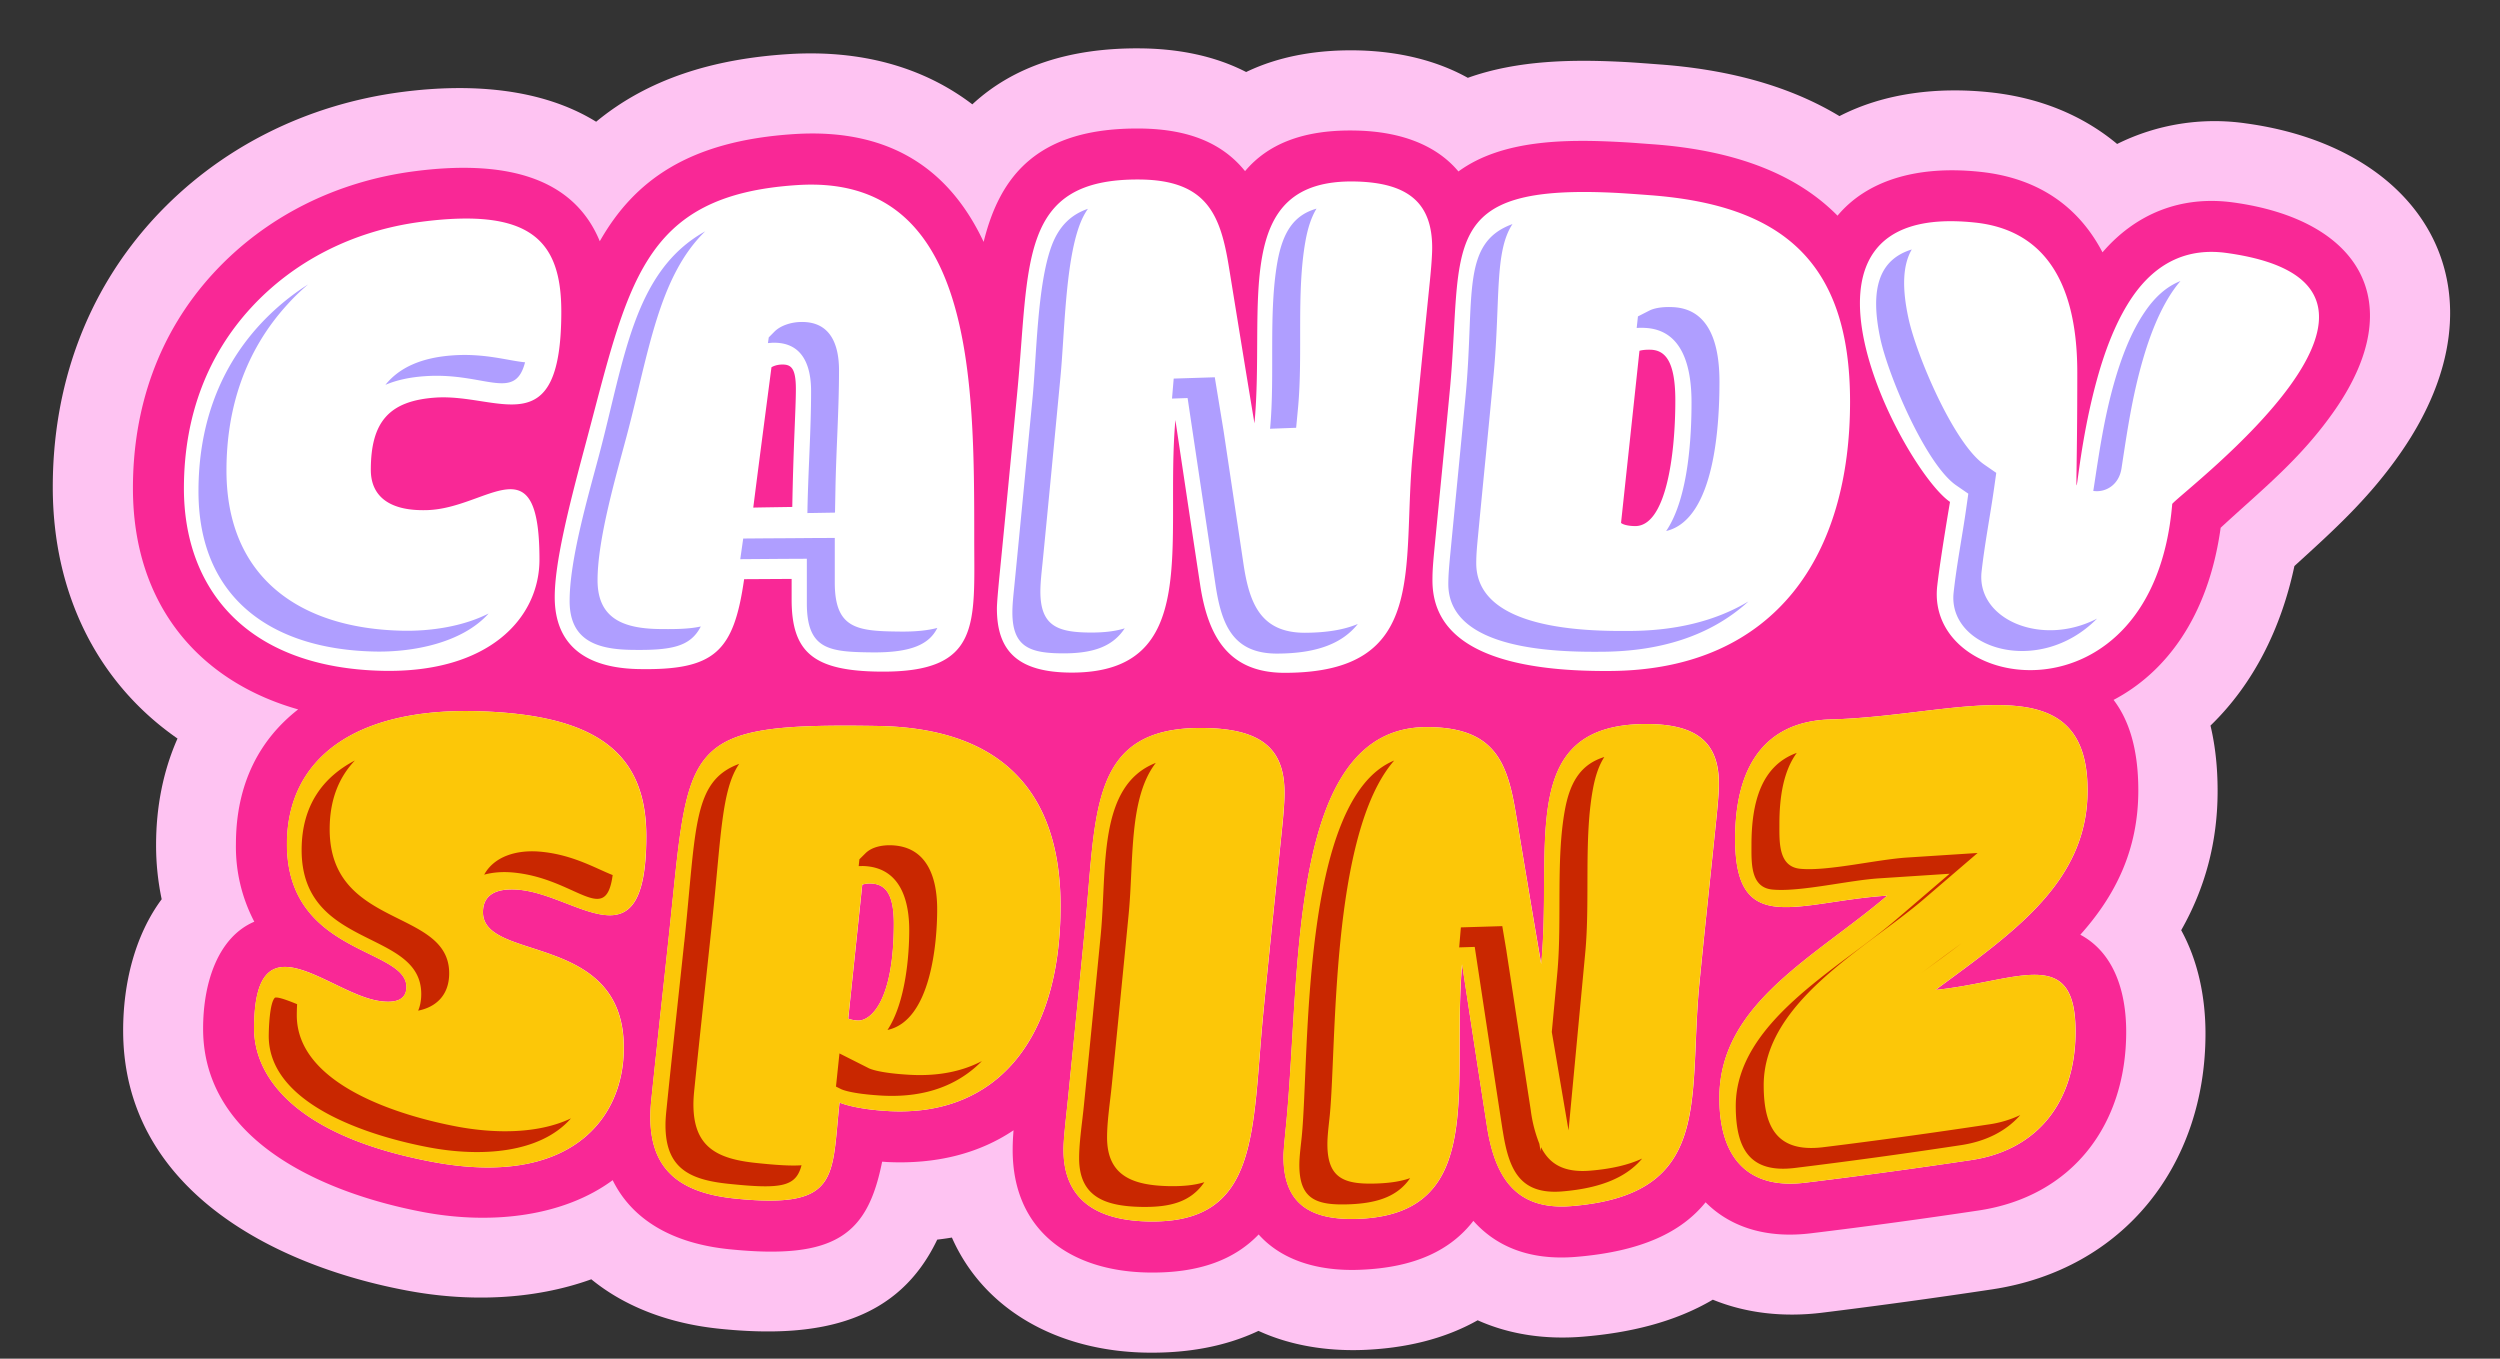
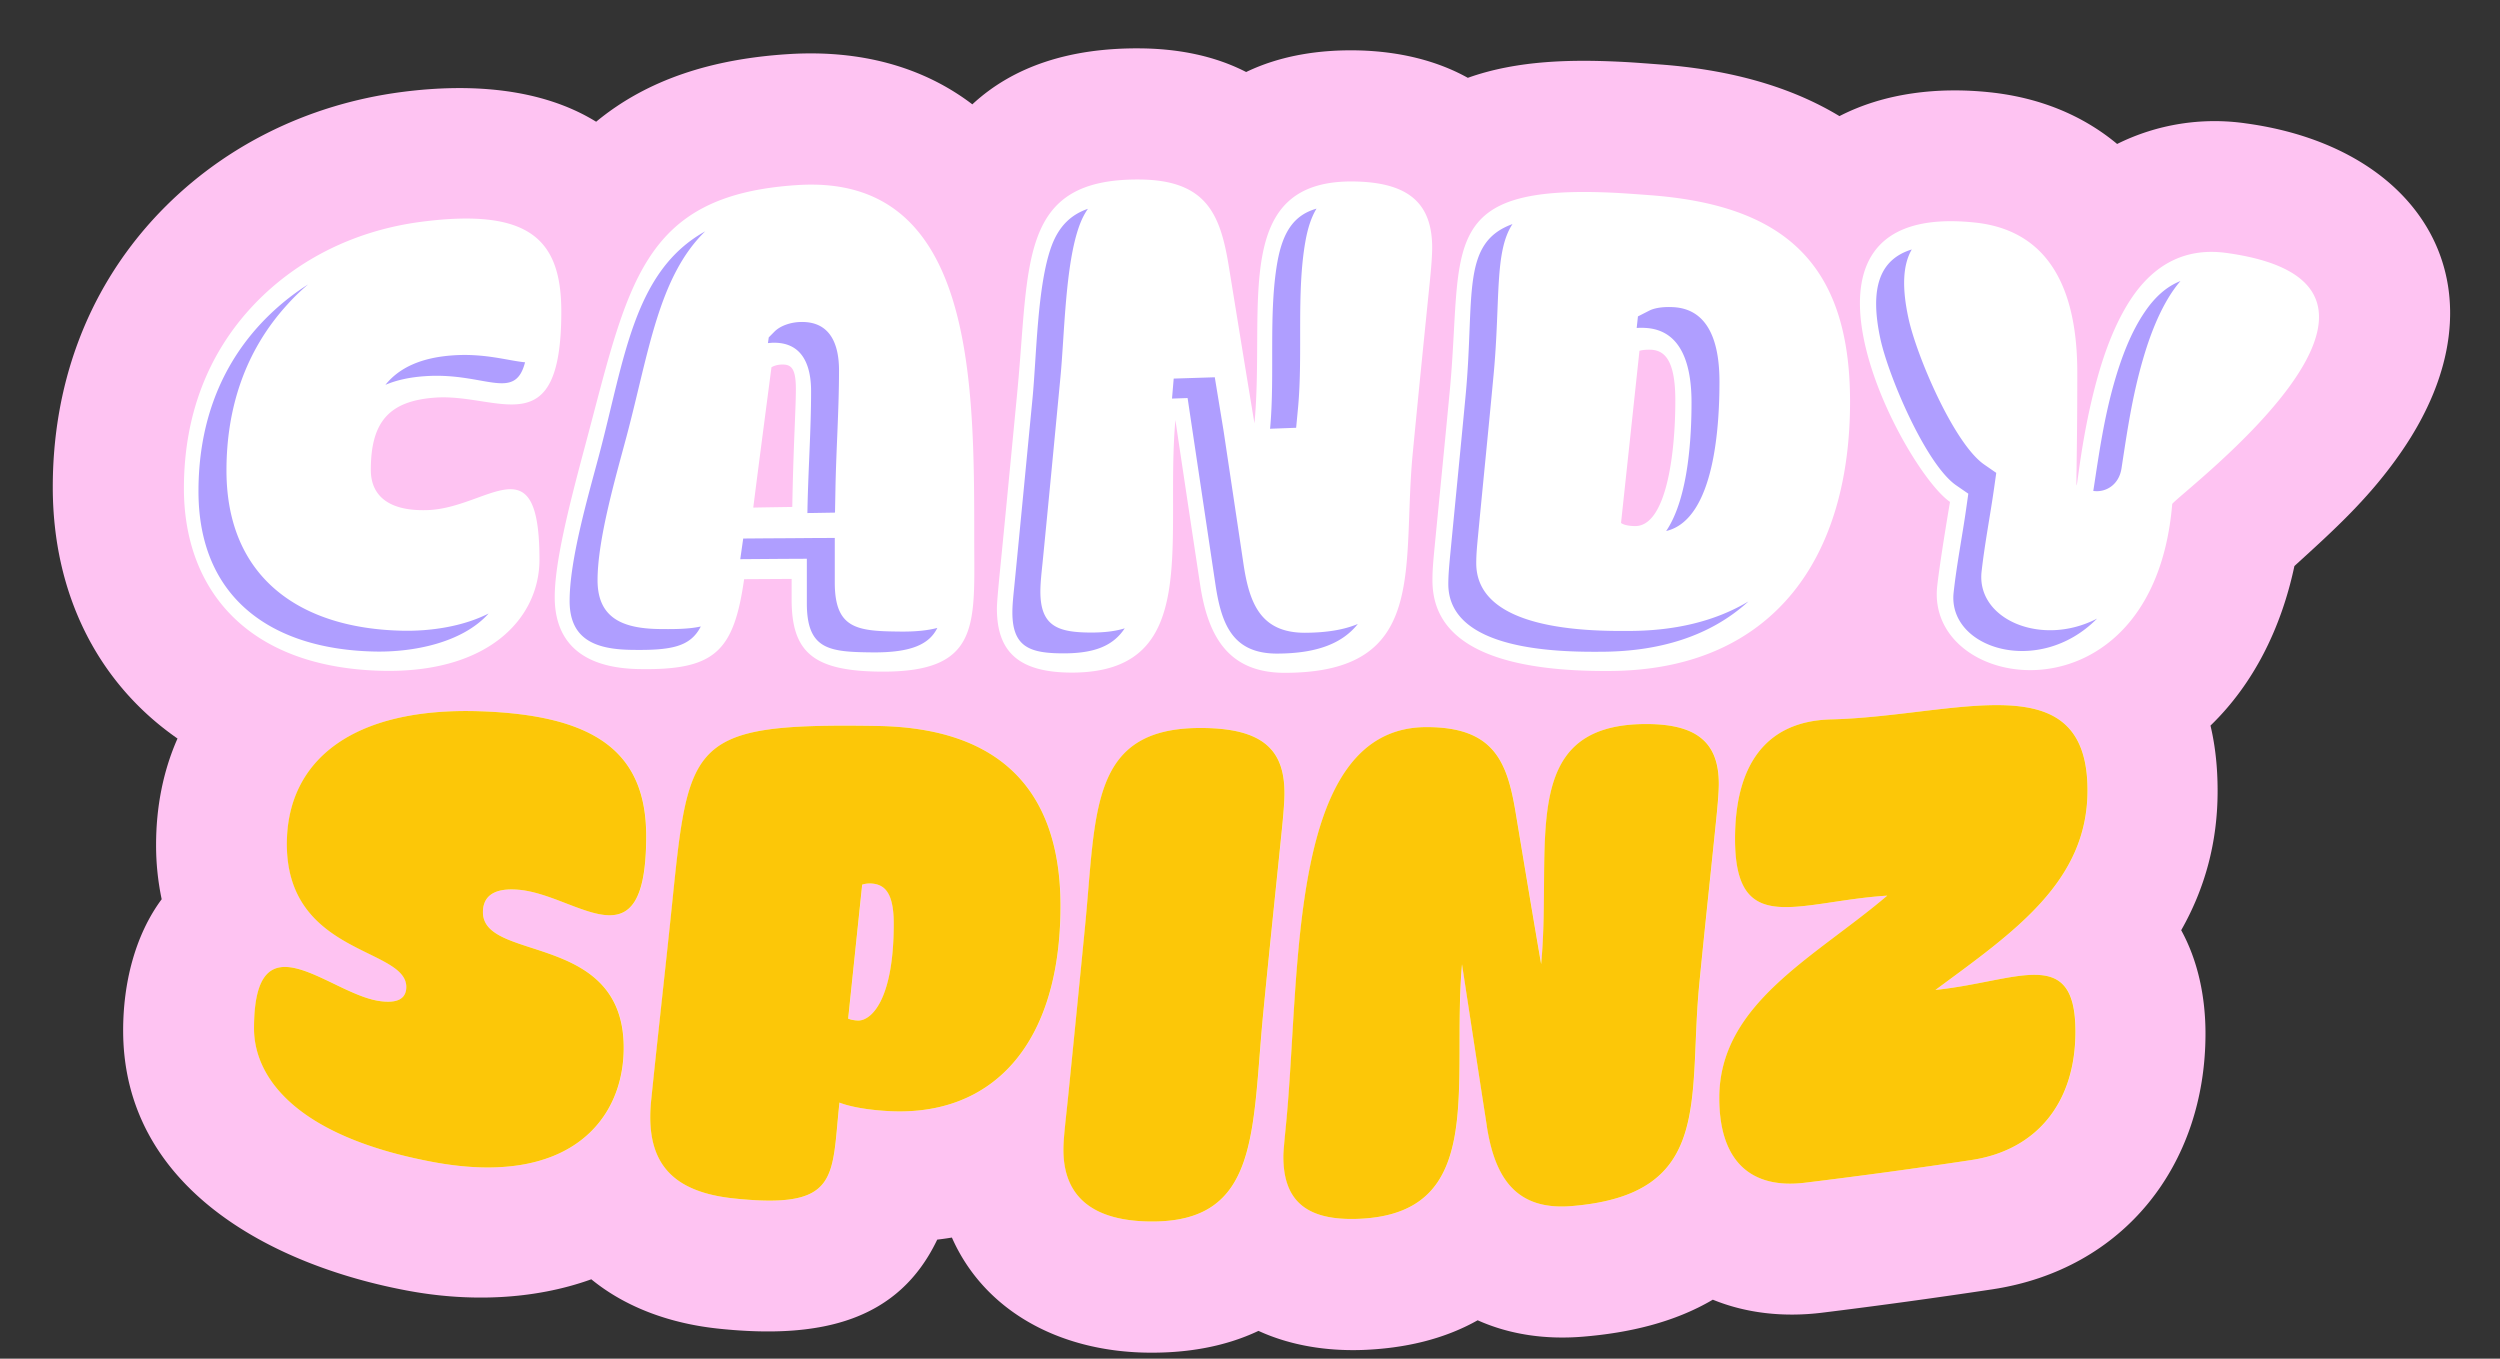
<svg xmlns="http://www.w3.org/2000/svg" width="46" height="25" fill="none">
  <rect width="100%" height="100%" fill="#333333" stroke="none" />
  <path fill="#FEC3F2" fill-rule="evenodd" d="M33.845 2.137c.835-.43 1.82-.54 2.777-.438.898.096 1.692.416 2.333.95a4.031 4.031 0 0 1 2.375-.378c3.333.457 4.853 3.133 2.863 6.03-.591.861-1.249 1.452-1.976 2.114-.238 1.123-.739 2.157-1.544 2.936.093.39.131.795.131 1.202 0 .948-.234 1.795-.67 2.563.31.564.447 1.23.447 1.903 0 2.415-1.503 4.34-3.925 4.705-1.042.157-2.087.301-3.133.43-.695.085-1.386.014-2.007-.24-.712.42-1.547.612-2.394.681-.685.056-1.344-.038-1.933-.302-.628.354-1.355.518-2.116.546-.665.023-1.329-.081-1.917-.351-.634.3-1.347.414-2.078.4-1.623-.032-2.977-.79-3.563-2.117a5.34 5.34 0 0 1-.27.038c-.708 1.483-2.116 1.836-4.007 1.64-.88-.09-1.709-.38-2.358-.91-1.074.387-2.28.417-3.392.207-2.482-.465-5.222-1.886-5.222-4.786 0-.857.212-1.744.709-2.414a4.807 4.807 0 0 1-.103-1c0-.698.13-1.36.394-1.957C1.802 12.572.971 10.932.971 8.963c0-1.842.602-3.563 1.85-4.93C4.024 2.72 5.642 1.92 7.4 1.692c1.26-.164 2.568-.07 3.569.548.952-.787 2.15-1.156 3.533-1.244 1.321-.084 2.475.228 3.389.924.758-.704 1.805-1.042 3.094-1.03.698.007 1.362.136 1.944.435.632-.304 1.351-.416 2.084-.397.703.02 1.396.171 1.995.504.925-.33 1.95-.343 2.93-.289.203.012.404.028.605.043 1.161.086 2.318.355 3.302.95Z" clip-rule="evenodd" />
-   <path fill="#F92896" fill-rule="evenodd" d="M33.81 3.969c.528-.632 1.433-.934 2.628-.807 1.117.118 1.833.685 2.248 1.481.608-.707 1.44-1.05 2.406-.918 2.316.318 3.243 1.822 1.883 3.8-.632.916-1.348 1.476-2.115 2.186-.23 1.657-1.025 2.67-1.97 3.167.286.375.455.91.455 1.666 0 1.109-.433 1.946-1.067 2.655.595.318.844 1 .844 1.787 0 1.708-.99 3.026-2.71 3.286-1.026.154-2.055.295-3.087.42-.834.103-1.492-.118-1.942-.57-.438.541-1.163.905-2.392 1.005-.84.068-1.457-.187-1.881-.663-.402.52-1.048.862-2.091.9-.794.03-1.448-.188-1.86-.65-.43.448-1.071.719-2.046.7-1.418-.028-2.48-.773-2.48-2.253 0-.12.006-.24.016-.364-.61.41-1.385.63-2.33.584-.028-.002-.058-.005-.088-.006-.266 1.33-.839 1.814-2.82 1.61-1.004-.103-1.768-.518-2.138-1.27-.892.658-2.199.828-3.48.588-1.74-.327-4.056-1.261-4.056-3.375 0-.867.285-1.689.942-1.969a2.964 2.964 0 0 1-.338-1.426c0-1.13.45-1.938 1.145-2.48-1.818-.516-3.04-1.921-3.04-4.07 0-1.478.467-2.85 1.474-3.949.973-1.06 2.284-1.699 3.706-1.883 1.58-.206 2.903.058 3.41 1.288.633-1.113 1.636-1.848 3.58-1.972 1.854-.117 2.896.738 3.483 1.984.3-1.215.993-2.104 2.88-2.086.915.009 1.526.283 1.93.784.404-.48 1.046-.774 2.064-.746.8.02 1.456.265 1.862.752.818-.598 2.018-.594 3.009-.54.192.01.384.027.577.04 1.482.11 2.622.535 3.39 1.314Z" clip-rule="evenodd" />
  <path fill="#fff" d="M10.328 5.733c0-1.316-.572-1.912-2.576-1.652-1.274.166-2.36.739-3.138 1.587-.767.837-1.23 1.943-1.23 3.319 0 1.857 1.163 3.299 3.65 3.356 1.962.044 2.892-.97 2.892-2.047 0-2.19-.943-.946-2.061-.91-.73.024-1.042-.278-1.042-.74 0-.884.336-1.27 1.187-1.33 1.17-.08 2.318.903 2.318-1.583Zm1.565 9.652c0-1.556-.953-2.23-3.072-2.298-2.318-.074-3.54.894-3.54 2.444 0 2.042 2.198 1.903 2.198 2.629 0 .22-.169.307-.496.259-.928-.135-2.307-1.613-2.307.505 0 .856.709 1.974 3.294 2.457 2.489.466 3.509-.763 3.509-2.102 0-2.135-2.592-1.572-2.592-2.494 0-.277.18-.452.652-.414 1.084.089 2.354 1.478 2.354-.986Zm3.973.893s.066-.025.156-.022c.245.01.425.15.425.739 0 1.427-.425 1.79-.659 1.783-.114-.005-.18-.035-.18-.035l.258-2.465Zm-3.552.887c-.109 1.024-.223 2.044-.328 3.06a3.223 3.223 0 0 0-.019.327c0 .895.455 1.387 1.545 1.5 1.952.203 1.786-.385 1.936-1.765 0 0 .27.124.921.158 1.904.095 3.146-1.235 3.146-3.777 0-1.737-.75-3.266-3.36-3.31-3.658-.06-3.467.3-3.841 3.807Zm7.345 2.98c-.042.428-.09.79-.09 1.01 0 .724.38 1.297 1.565 1.32 2.065.04 1.897-1.662 2.116-3.88.108-1.112.226-2.224.339-3.338.012-.108.047-.458.047-.663 0-.796-.393-1.199-1.545-1.199-2.041 0-1.917 1.533-2.124 3.648a986.789 986.789 0 0 1-.308 3.102Zm7.701.573c.145.94.527 1.558 1.557 1.474 2.628-.214 2.144-1.962 2.353-4.097.1-1.024.212-2.05.316-3.074.009-.094.043-.41.043-.598 0-.78-.425-1.116-1.4-1.1-2.313.041-1.663 2.218-1.87 4.416-.161-.93-.315-1.865-.472-2.804-.156-.928-.402-1.558-1.636-1.556-2.576.001-2.311 4.542-2.587 7.33-.02.206-.047.472-.047.57 0 .79.395 1.183 1.37 1.148 2.395-.087 1.72-2.448 1.917-4.683.15.993.302 1.986.456 2.974Zm8.914.627c1.198-.18 1.917-1.048 1.917-2.362 0-1.607-1.063-.925-2.577-.768 1.444-1.066 2.798-1.988 2.798-3.671 0-2.374-2.408-1.366-4.715-1.307-1.232.03-1.77.876-1.77 2.199 0 1.83 1.144 1.15 2.8 1.044-1.335 1.137-3.09 1.986-3.09 3.722 0 1.18.595 1.68 1.576 1.56 1.02-.124 2.038-.264 3.061-.417Zm-20.072-8.987c1.856.016 1.724-.873 1.724-2.448 0-2.93 0-6.71-3.247-6.505-2.9.183-3.118 1.832-3.922 4.831-.307 1.146-.55 2.128-.55 2.752 0 .54.214 1.298 1.545 1.323 1.404.026 1.749-.321 1.94-1.654l.874-.005v.378c0 .975.402 1.318 1.636 1.328Zm-2.007-5.6s.067-.045.18-.05c.18-.007.269.059.269.452 0 .364-.047 1.056-.066 2.168-.242.004-.48.007-.718.012.109-.859.222-1.717.335-2.582Zm7.888 4.004c.146.96.527 1.618 1.557 1.618 2.662-.002 2.151-1.928 2.354-4.035.101-1.055.208-2.111.315-3.166.01-.1.043-.427.043-.62 0-.812-.426-1.194-1.4-1.219-2.321-.06-1.668 2.277-1.87 4.45-.16-.962-.315-1.924-.472-2.89-.155-.948-.403-1.585-1.636-1.597-2.248-.02-2.025 1.533-2.26 3.952-.108 1.124-.215 2.25-.327 3.374-.02.21-.044.472-.044.567 0 .791.392 1.176 1.368 1.18 2.414.005 1.72-2.386 1.916-4.647.151 1.01.302 2.02.456 3.033Zm8.083-4.307s.066-.024.21-.02c.246.011.45.182.45.931 0 1.04-.18 2.322-.743 2.314-.2-.003-.256-.058-.256-.058l.339-3.167Zm-3.779 3.711c-.02.218-.03.346-.03.511 0 .731.445 1.693 3.282 1.669 1.538-.012 2.637-.564 3.353-1.447.711-.878 1.049-2.1 1.049-3.508 0-2.581-1.256-3.62-3.688-3.8-.187-.014-.375-.028-.559-.039-3.407-.187-2.867.98-3.118 3.637-.094.992-.193 1.984-.289 2.977Zm13.582-.894c.211-.256 5.258-4.033.996-4.618-.672-.092-1.272.138-1.737.82-.233.344-.437.798-.606 1.375-.538 1.846-.4 3.57-.4.004 0-1.794-.708-2.634-1.882-2.758-3.947-.418-1.328 4.547-.46 5.14 0 0-.177 1.034-.235 1.546-.225 1.994 3.98 2.608 4.324-1.509Z" />
  <path fill="#FCC708" d="M11.89 15.385c0-1.556-.952-2.23-3.07-2.298-2.32-.074-3.542.894-3.542 2.444 0 2.042 2.198 1.903 2.198 2.629 0 .22-.168.307-.495.259-.928-.135-2.307-1.613-2.307.505 0 .856.709 1.974 3.294 2.457 2.489.466 3.508-.763 3.508-2.102 0-2.135-2.59-1.572-2.59-2.494 0-.277.18-.453.65-.414 1.085.089 2.354 1.478 2.354-.986Zm3.974.893s.066-.025.155-.022c.246.01.426.15.426.739 0 1.427-.425 1.79-.659 1.783-.114-.005-.18-.035-.18-.035l.258-2.465Zm-3.553.887c-.108 1.024-.223 2.044-.327 3.06a3.221 3.221 0 0 0-.019.327c0 .895.455 1.387 1.545 1.5 1.952.203 1.786-.385 1.936-1.765 0 0 .27.124.921.158 1.903.095 3.146-1.235 3.146-3.777 0-1.738-.75-3.266-3.36-3.31-3.658-.06-3.467.3-3.842 3.807Zm7.346 2.98c-.043.428-.09.79-.09 1.01 0 .724.38 1.297 1.565 1.32 2.064.04 1.897-1.662 2.116-3.88.108-1.112.226-2.224.339-3.338.011-.108.047-.458.047-.663 0-.796-.394-1.199-1.546-1.199-2.04 0-1.916 1.533-2.123 3.648-.101 1.036-.204 2.069-.308 3.102Zm7.7.573c.146.94.528 1.558 1.558 1.474 2.628-.214 2.143-1.962 2.353-4.097.1-1.024.212-2.05.316-3.074.009-.094.042-.41.042-.598 0-.78-.424-1.116-1.4-1.1-2.312.041-1.662 2.218-1.869 4.416-.161-.93-.315-1.865-.472-2.804-.156-.928-.402-1.558-1.637-1.556-2.575.001-2.31 4.542-2.587 7.33-.02.206-.047.472-.047.57 0 .79.395 1.183 1.371 1.148 2.395-.087 1.72-2.448 1.916-4.684.152.994.303 1.987.457 2.975Zm8.915.627c1.197-.18 1.916-1.048 1.916-2.362 0-1.607-1.062-.925-2.576-.768 1.444-1.066 2.798-1.988 2.798-3.671 0-2.374-2.408-1.366-4.715-1.307-1.232.03-1.77.876-1.77 2.199 0 1.83 1.144 1.15 2.8 1.044-1.335 1.137-3.09 1.986-3.09 3.722 0 1.18.594 1.68 1.576 1.56a110.7 110.7 0 0 0 3.061-.417Z" />
  <path fill="#AF9EFF" fill-rule="evenodd" d="M5.668 5.234c-.328.208-.63.46-.9.755-.775.851-1.116 1.906-1.116 3.051 0 1.973 1.355 2.906 3.23 2.948.718.017 1.624-.158 2.109-.7-.482.245-1.086.329-1.594.317-1.875-.041-3.23-.975-3.23-2.948 0-1.145.342-2.2 1.117-3.05.12-.134.249-.258.384-.373ZM7.09 7.082c.203-.087.446-.141.728-.16 1.096-.077 1.655.48 1.843-.256-.305-.027-.739-.169-1.33-.127-.575.04-.984.223-1.24.543Zm5.885-2.825c-1.32.736-1.48 2.345-1.958 4.139-.198.745-.536 1.901-.536 2.662 0 .708.477.887 1.122.899.758.014 1.1-.057 1.292-.43-.196.044-.447.053-.778.047-.643-.012-1.122-.19-1.122-.898 0-.761.34-1.918.538-2.663.405-1.527.583-2.92 1.442-3.756Zm.645 6.032.79-.006.436-.002V11.101c0 .859.417.895 1.207.903.717.006 1.046-.15 1.194-.45-.176.046-.398.07-.68.067-.79-.007-1.207-.044-1.207-.902v-.821l-.437.002c-.29.003-.583.004-.874.006l-.374.003-.053.372-.002.008Zm.51-3.976.074-.006c.555-.022.72.405.72.89 0 .725-.054 1.468-.067 2.196l-.001.047.09-.001.418-.007.008-.421c.013-.729.066-1.472.066-2.196 0-.486-.164-.912-.72-.89-.157.005-.354.061-.469.178l-.104.105-.015.105Zm10.094-2.474c-.41.117-.619.42-.72.983-.166.941-.044 2.067-.133 3.05l-.003.017.481-.018.036-.38c.09-.985-.033-2.11.135-3.052.044-.248.11-.446.204-.6Zm-1.71 4.09-.004-.025-.158-.962-.756.024-.031.368.287-.01.057.383.457 3.059c.11.725.318 1.26 1.13 1.26.77-.001 1.22-.207 1.488-.545-.249.105-.566.16-.973.162-.811 0-1.021-.535-1.13-1.26l-.367-2.454Zm-2.496-4.087c-.297.102-.529.305-.67.687-.264.721-.274 2.019-.35 2.806-.11 1.135-.218 2.27-.33 3.404-.016.166-.04.364-.04.53 0 .645.332.751.935.753.564.001.916-.132 1.132-.461-.17.054-.374.078-.618.078-.602-.002-.934-.108-.934-.754 0-.165.023-.363.04-.528.112-1.135.22-2.27.328-3.405.077-.787.087-2.084.351-2.804.044-.12.096-.22.156-.306Zm6.66 6.429c-.014.158-.029.314-.029.474 0 1.234 2.038 1.255 2.849 1.247 1.002-.009 1.948-.264 2.674-.926-.635.38-1.38.537-2.159.543-.81.008-2.85-.013-2.85-1.247 0-.16.015-.316.03-.474.095-1 .197-2.002.29-3.002.127-1.364.011-2.256.347-2.763-.957.347-.691 1.327-.862 3.146-.094 1-.194 2.002-.29 3.002Zm3.437-4.236a.925.925 0 0 1 .142-.002c.735.028.867.778.867 1.373 0 .563-.043 1.743-.467 2.365.91-.215.981-2.009.981-2.748 0-.595-.132-1.344-.866-1.372-.13-.006-.303.004-.422.063l-.212.108-.023.213Zm6.064 3.317c-.073.517-.175 1.027-.232 1.548-.116 1.034 1.57 1.565 2.639.482-1.02.53-2.223.015-2.125-.864.059-.522.159-1.032.232-1.547l.038-.27-.221-.153c-.556-.383-1.252-2.012-1.397-2.705-.12-.559-.1-.972.064-1.253-.593.183-.777.71-.58 1.635.147.693.842 2.323 1.398 2.706l.222.153-.038.268Zm3.942-4.181c-.259.102-.475.298-.66.573-.253.372-.425.833-.55 1.263-.195.675-.284 1.305-.389 1.992l-.006.034c.222.034.473-.105.52-.417.105-.687.196-1.316.391-1.992.124-.43.296-.89.548-1.263.047-.068.094-.131.146-.19Z" clip-rule="evenodd" />
-   <path fill="#C92700" fill-rule="evenodd" d="M6.53 13.993c-.575.301-.98.815-.98 1.647 0 1.84 2.201 1.447 2.201 2.65 0 .117-.02.22-.057.306.323-.064.571-.28.571-.688 0-1.204-2.199-.811-2.199-2.65 0-.552.176-.962.464-1.265Zm-1.063 4.484c-.2-.082-.356-.136-.407-.12-.101.089-.115.585-.115.706 0 1.303 1.973 1.865 2.944 2.048.96.182 2.051.112 2.617-.533-.59.282-1.384.286-2.103.15-.97-.183-2.942-.744-2.942-2.047 0-.039.001-.116.006-.204Zm3.442-2.383c.156-.043.329-.056.507-.042 1.175.096 1.727 1.015 1.857.049-.303-.117-.74-.381-1.343-.431-.432-.036-.839.091-1.021.424Zm3.681 1.24c-.108 1.028-.223 2.056-.327 3.084-.01.095-.018.19-.018.285 0 .782.428 1.004 1.158 1.079.977.102 1.242.055 1.345-.341-.195.014-.462-.003-.831-.042-.73-.075-1.158-.297-1.158-1.078 0-.096.008-.19.018-.286.104-1.028.219-2.056.327-3.084.165-1.55.17-2.42.497-2.896-.86.316-.787 1.161-1.01 3.278Zm2.792 2.659.1.05c.182.075.558.106.759.117.81.041 1.406-.209 1.826-.636-.354.185-.788.28-1.312.253-.201-.01-.577-.041-.76-.117l-.549-.277-.064.61Zm.418-4.056c.03-.002.057-.002.085-.002.667.023.845.605.845 1.181 0 .446-.062 1.322-.4 1.835.798-.171.914-1.603.914-2.218 0-.576-.177-1.158-.845-1.18-.161-.005-.357.028-.477.15l-.109.108-.013.126Zm4.144 4.4c-.03.309-.088.67-.088.975 0 .718.49.882 1.142.895.534.01.912-.09 1.162-.455-.184.058-.4.077-.648.073-.652-.014-1.142-.177-1.142-.896 0-.305.058-.666.088-.975.105-1.043.208-2.086.309-3.129.096-.975-.003-2.14.5-2.788-1.079.422-.895 1.947-1.014 3.17-.102 1.044-.204 2.087-.309 3.13Zm7.706.465c.11.708.305 1.185 1.096 1.12.744-.062 1.195-.277 1.469-.604-.247.114-.56.19-.955.222-.491.041-.753-.127-.905-.432l-.008.074-.023-.137a2.551 2.551 0 0 1-.159-.624c-.15-.97-.295-1.937-.444-2.905l-.002-.017-.077-.458-.762.023-.031.368.286-.009.058.382c.152 1 .302 1.999.456 2.997Zm1.868-6.873c-.404.127-.623.42-.724.975-.168.916-.05 2.04-.14 3.004l-.101 1.08.308 1.811.308-3.274c.09-.963-.028-2.087.14-3.003.045-.247.112-.44.21-.593Zm-3.865.065c-1.725.705-1.556 5.44-1.7 6.91-.016.167-.045.368-.045.532 0 .641.323.745.921.723.55-.021.899-.163 1.118-.482-.168.06-.367.09-.602.099-.6.022-.921-.081-.921-.723 0-.163.027-.364.044-.531.127-1.305.01-5.179 1.185-6.528Zm10.427 7.077c.476-.072.84-.266 1.093-.554a2.018 2.018 0 0 1-.577.172c-1.015.153-2.033.295-3.051.42-.833.101-1.093-.35-1.093-1.141 0-1.535 1.896-2.524 2.942-3.42l.994-.853-1.302.084c-.561.037-1.454.254-1.958.207-.409-.037-.387-.494-.387-.823 0-.517.08-.984.32-1.31-.65.234-.834.905-.834 1.691 0 .331-.022.787.387.824.503.048 1.397-.17 1.956-.206l1.303-.085-.993.851c-1.047.899-2.942 1.887-2.942 3.422 0 .792.26 1.243 1.091 1.14 1.02-.125 2.036-.265 3.051-.419Zm-.746-3.153c.244-.18.504-.366.76-.563l-.351.259-.409.304Z" clip-rule="evenodd" />
</svg>